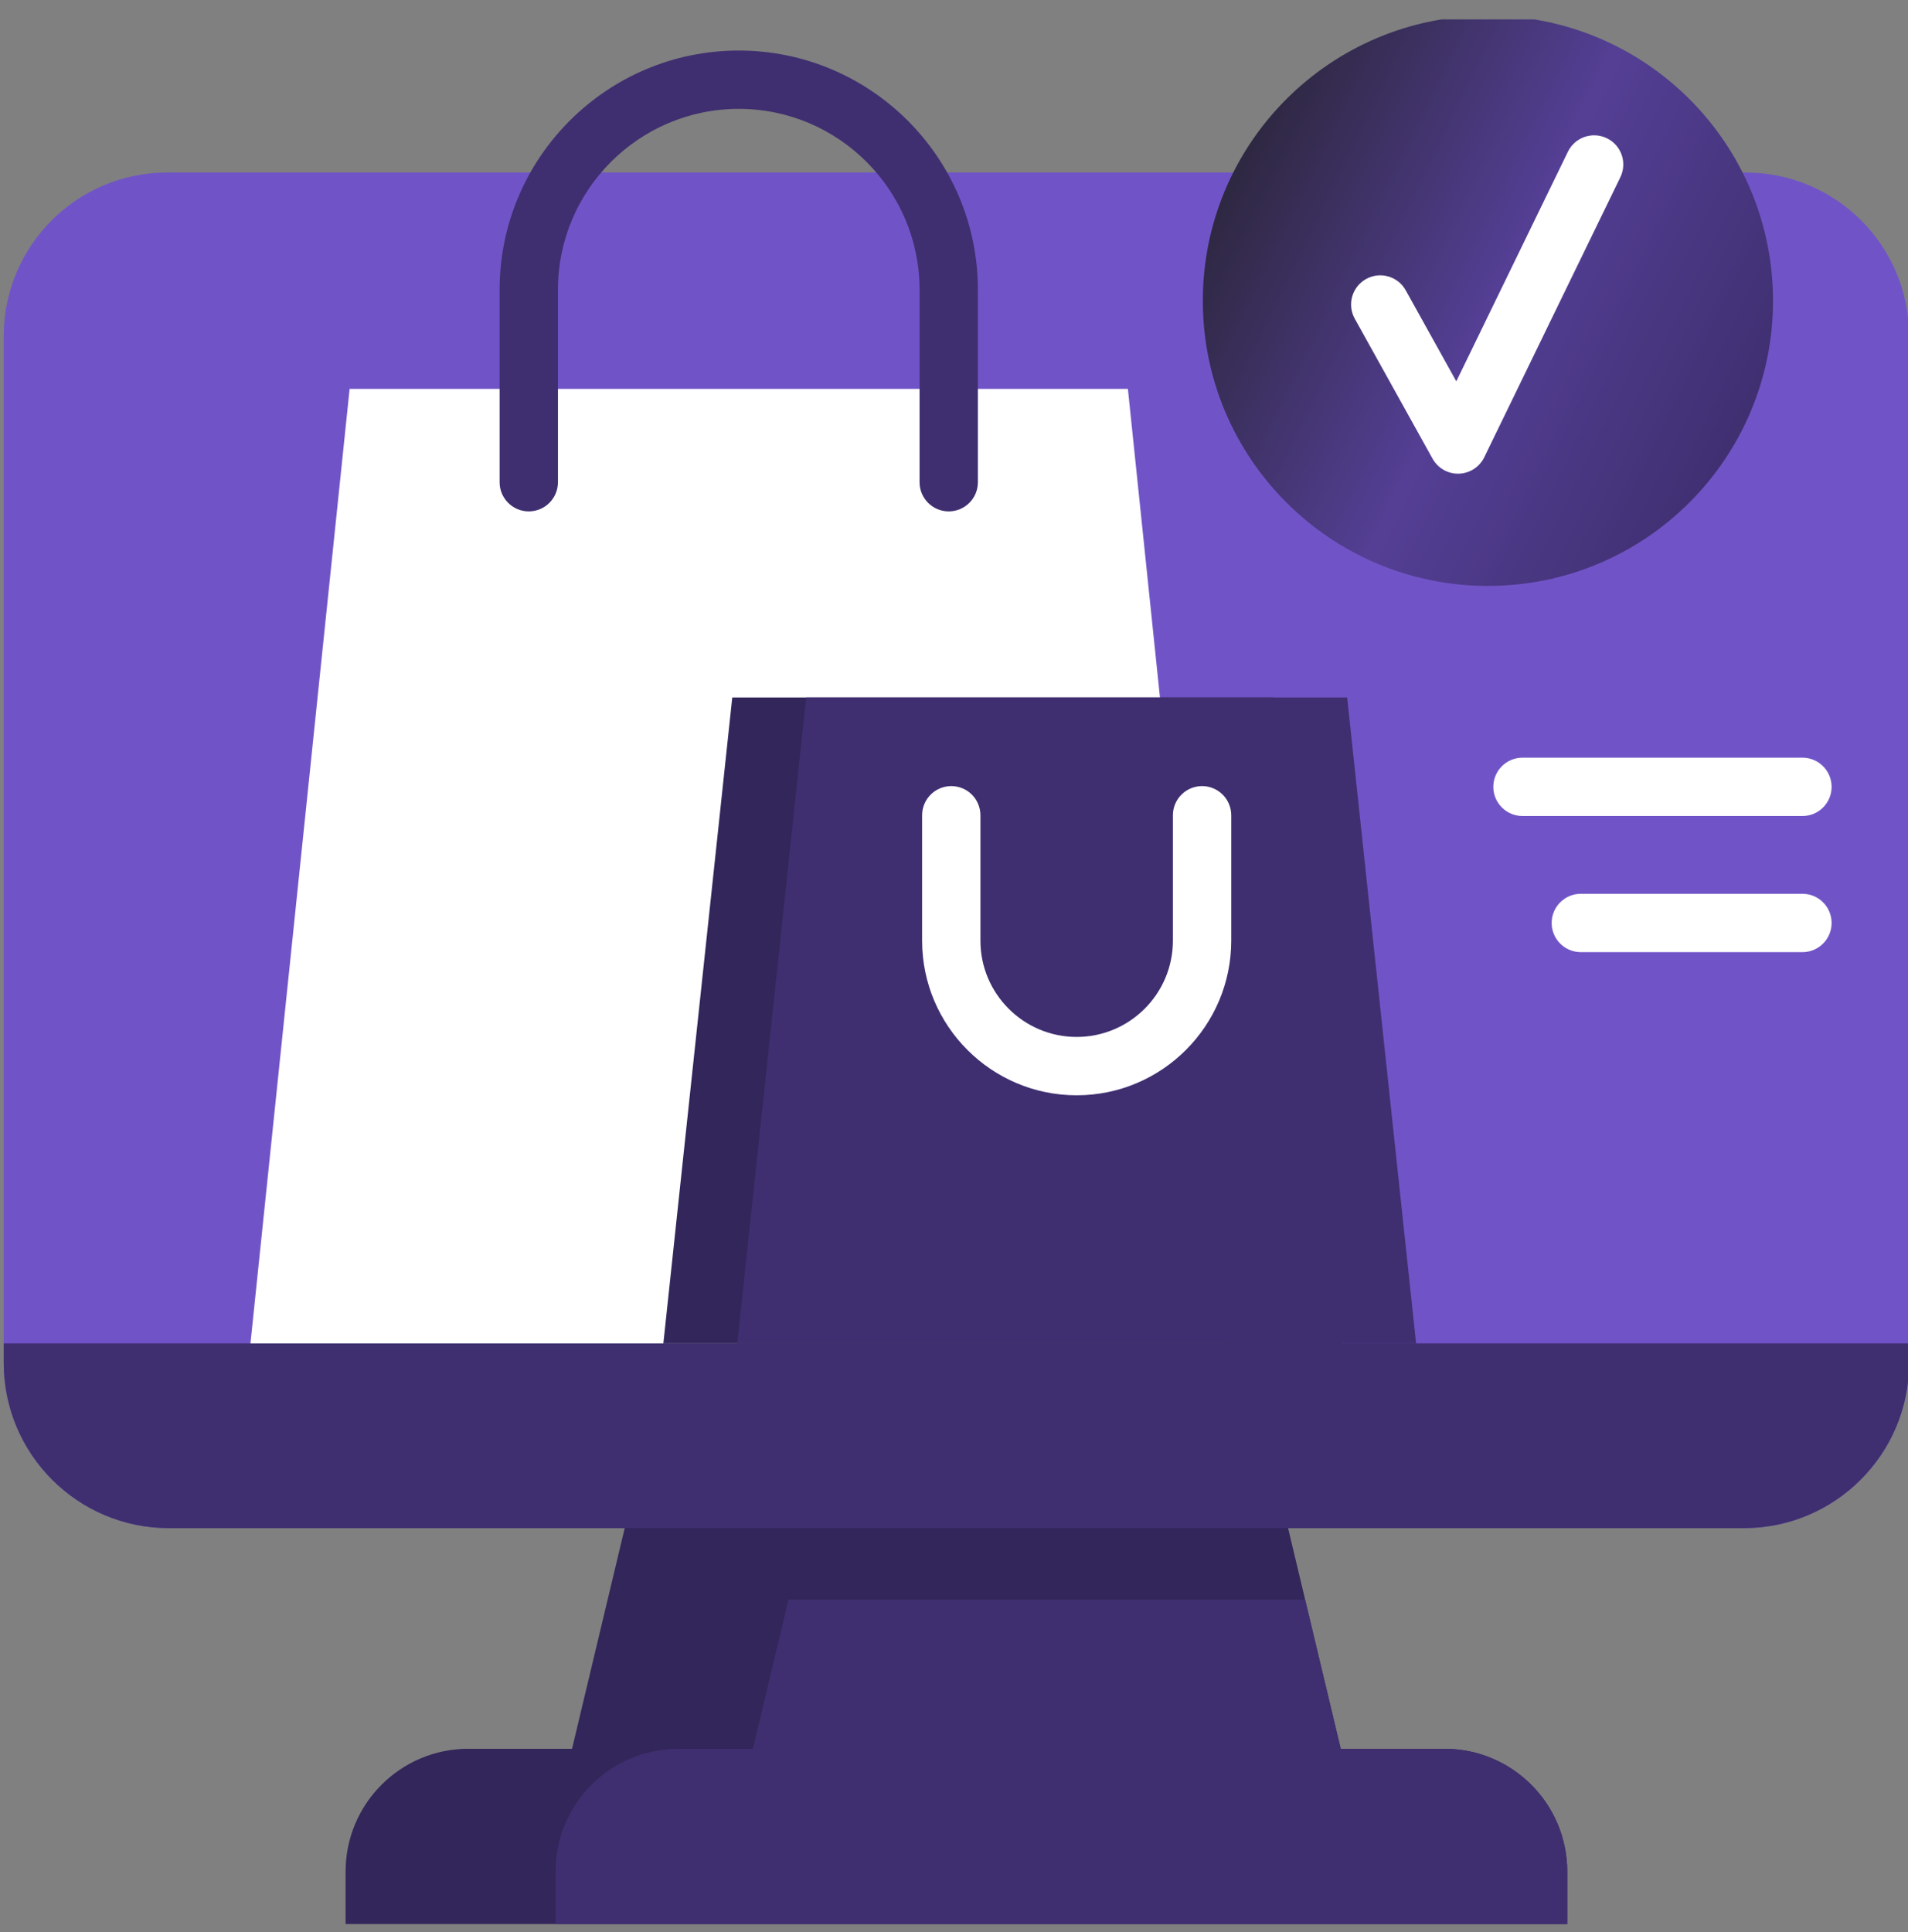
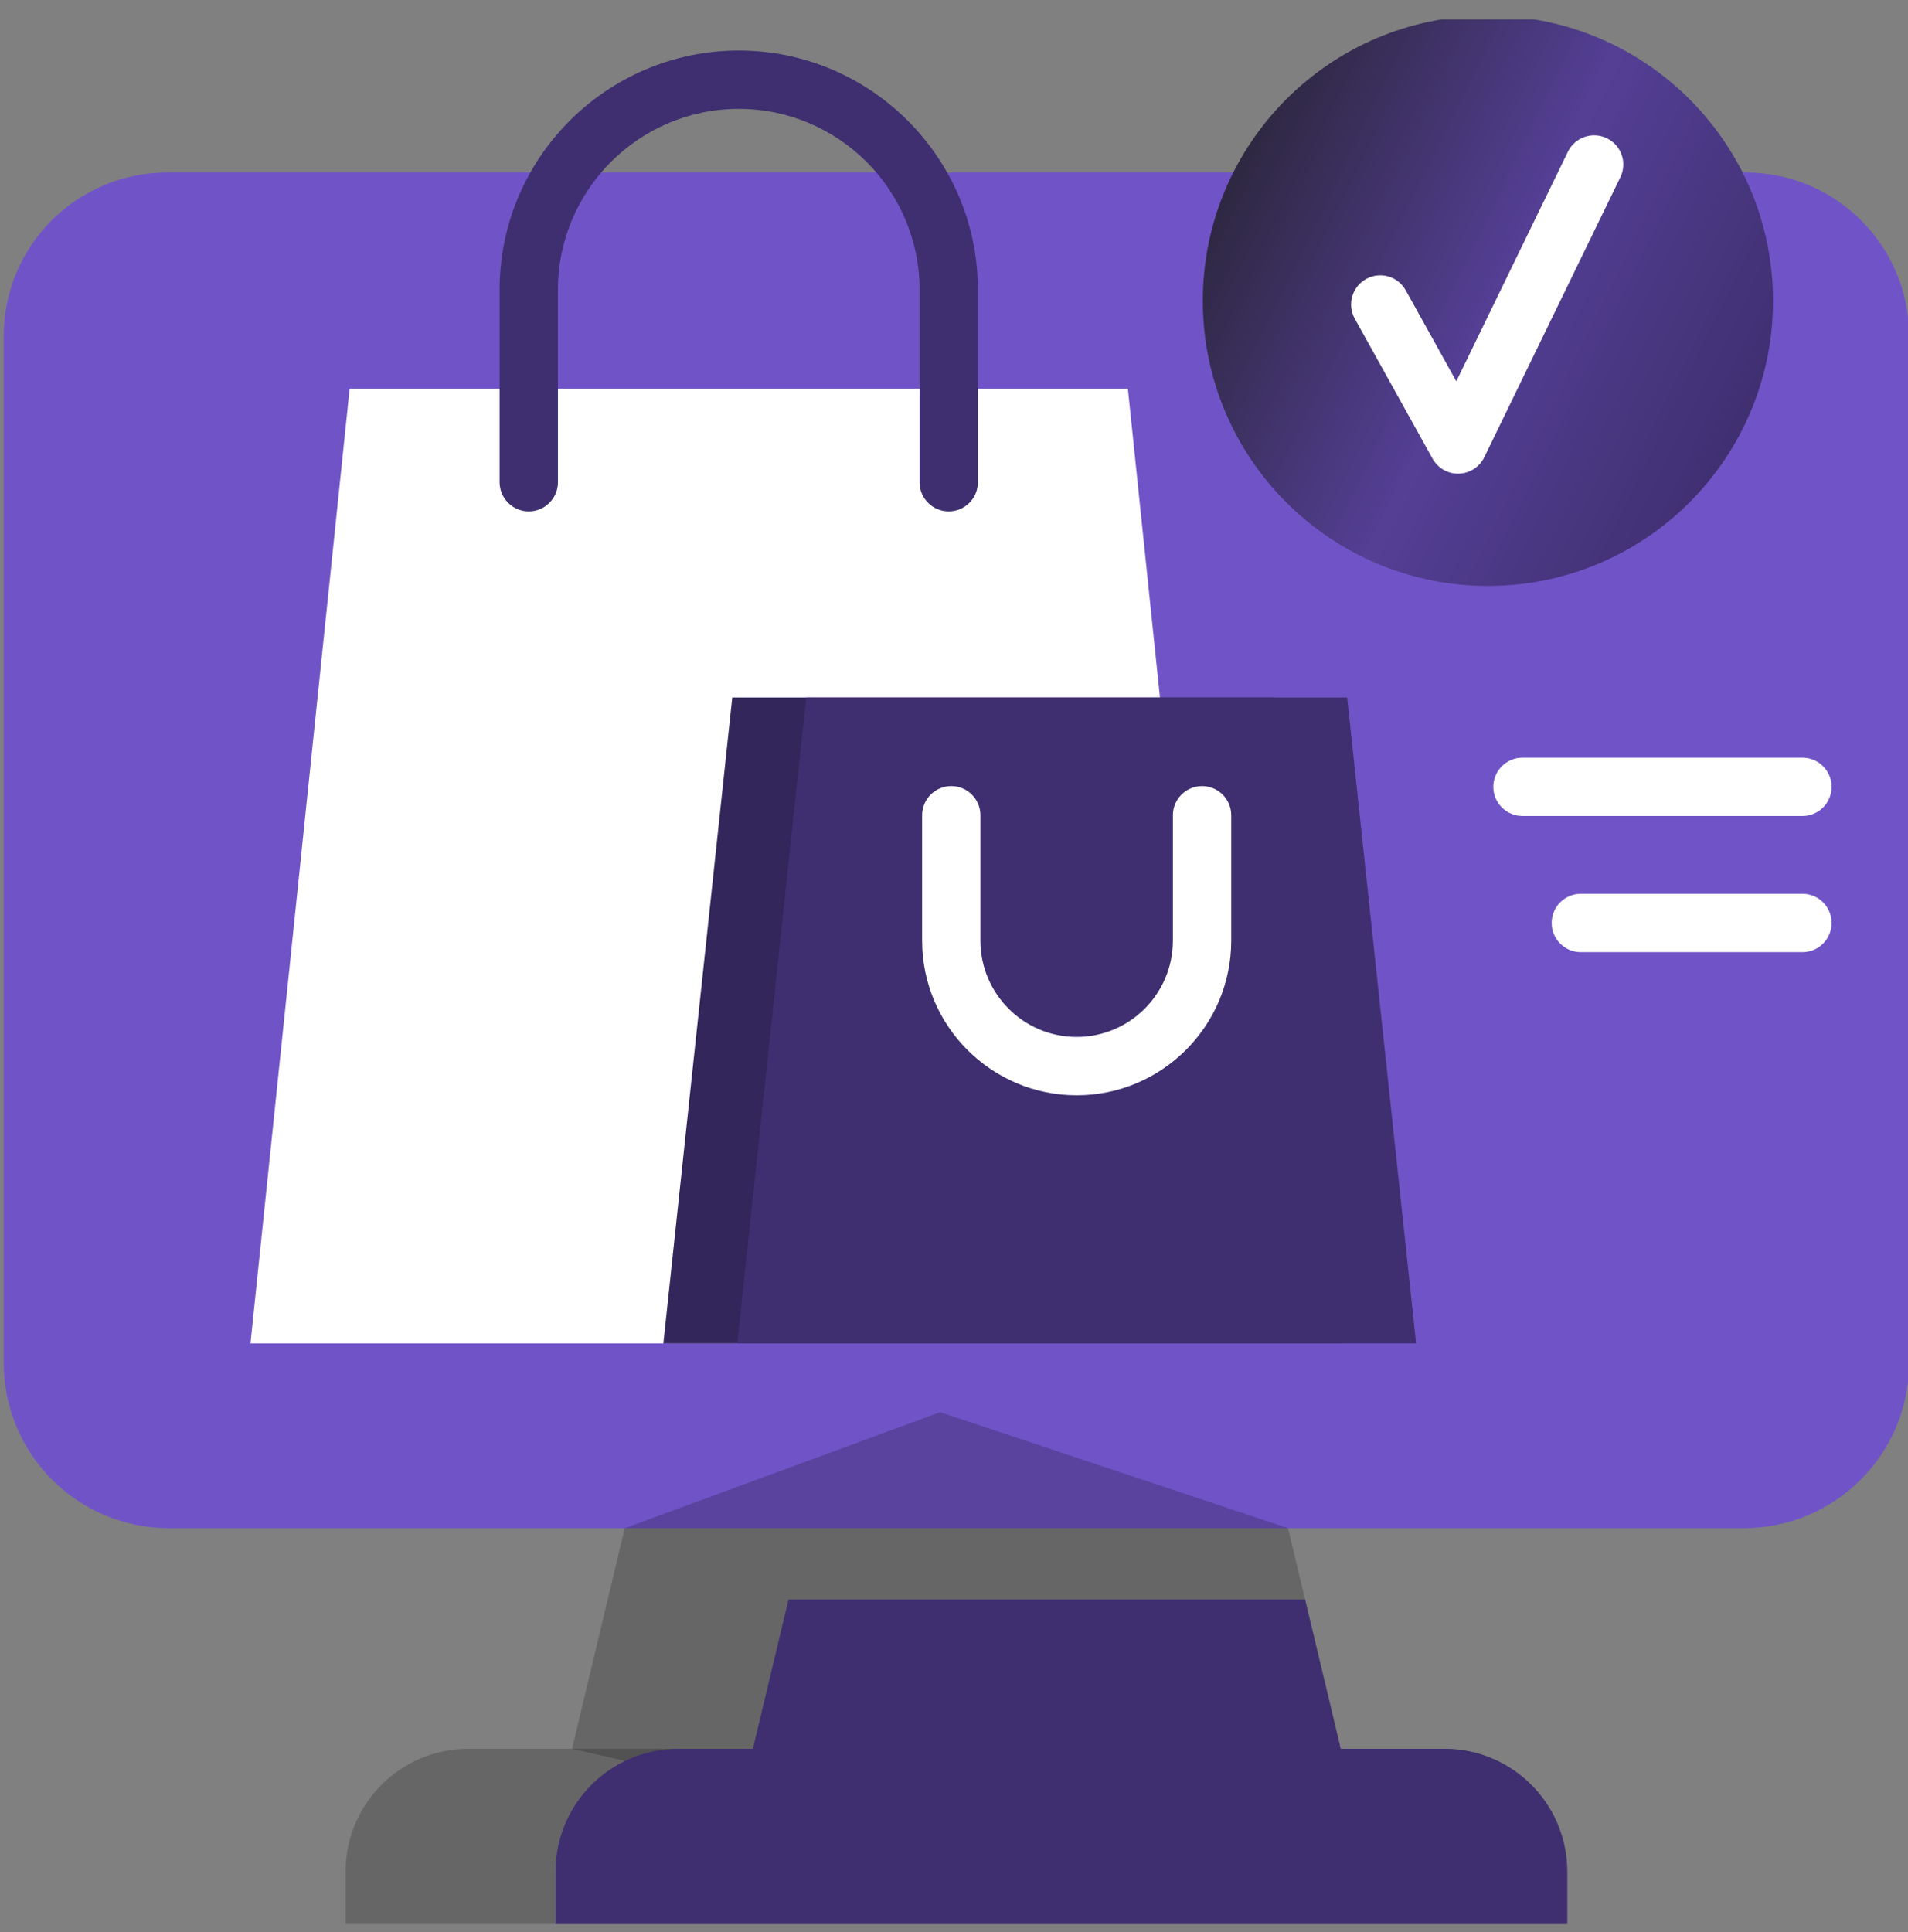
<svg xmlns="http://www.w3.org/2000/svg" width="80" height="81" viewBox="0 0 80 81" fill="none">
  <rect x="0" y="0" width="80" height="81" fill="#808080" stroke="none" />
  <g clip-path="url(#clip0_2459_65389)">
    <path d="M0.155 14.09V57.131C0.155 60.959 3.258 64.062 7.086 64.062H73.115C76.943 64.062 80.046 60.959 80.046 57.131V14.09C80.046 10.302 76.976 7.232 73.188 7.232H7.013C3.225 7.232 0.155 10.302 0.155 14.09Z" fill="#7054C7" />
-     <path d="M56.215 73.311L40.101 76.983L23.986 73.311L26.194 64.063L39.417 59.201L54.007 64.063L54.721 67.056L56.215 73.311Z" fill="#3F2F70" />
    <path d="M56.215 73.311L40.101 76.983L23.986 73.311L26.194 64.063L39.417 59.201L54.007 64.063L54.721 67.056L56.215 73.311Z" fill="black" fill-opacity="0.2" />
-     <path d="M80.046 56.315V57.13C80.046 60.959 76.942 64.063 73.114 64.063H7.086C3.258 64.063 0.156 60.959 0.156 57.13V56.315H80.046Z" fill="#3F2F70" />
    <path d="M56.215 73.311H31.567L33.061 67.057H54.721L56.215 73.311Z" fill="#3F2F70" />
-     <path d="M65.712 78.46V80.656H14.491V78.46C14.491 75.616 16.796 73.311 19.64 73.311H60.563C63.407 73.311 65.712 75.616 65.712 78.46Z" fill="#3F2F70" />
    <path d="M65.712 78.46V80.656H14.491V78.46C14.491 75.616 16.796 73.311 19.64 73.311H60.563C63.407 73.311 65.712 75.616 65.712 78.46Z" fill="black" fill-opacity="0.2" />
    <path d="M65.711 78.46V80.656H23.293V78.46C23.293 75.616 25.598 73.311 28.443 73.311H60.562C63.406 73.311 65.711 75.616 65.711 78.46Z" fill="#3F2F70" />
    <path d="M14.659 16.302H47.291L51.449 56.315H10.502L14.659 16.302Z" fill="white" />
    <path d="M30.703 29.239H53.387L56.276 56.315H27.814L30.703 29.239Z" fill="#32265A" />
    <path d="M33.802 29.239H56.485L59.375 56.315H30.912L33.802 29.239Z" fill="#3F2F70" />
    <path d="M39.779 21.438C39.103 21.438 38.556 20.891 38.556 20.215V12.146C38.556 7.965 35.155 4.564 30.975 4.564C26.795 4.564 23.394 7.965 23.394 12.146V20.215C23.394 20.89 22.846 21.438 22.171 21.438C21.496 21.438 20.948 20.89 20.948 20.215V12.146C20.948 6.616 25.447 2.119 30.975 2.119C36.504 2.119 41.002 6.617 41.002 12.146V20.215C41.002 20.891 40.455 21.438 39.779 21.438Z" fill="#3F2F70" />
    <path d="M45.143 45.916C41.57 45.916 38.663 43.008 38.663 39.435V34.177C38.663 33.502 39.21 32.954 39.886 32.954C40.561 32.954 41.108 33.502 41.108 34.177V39.435C41.108 41.66 42.919 43.47 45.143 43.47C47.368 43.47 49.178 41.66 49.178 39.435V34.177C49.178 33.502 49.726 32.954 50.401 32.954C51.077 32.954 51.624 33.502 51.624 34.177V39.435C51.624 43.008 48.717 45.916 45.143 45.916Z" fill="white" />
    <path d="M74.34 12.61C74.34 19.212 68.988 24.563 62.386 24.563C55.784 24.563 50.433 19.212 50.433 12.61C50.433 6.008 55.784 0.656 62.386 0.656C68.988 0.656 74.34 6.008 74.34 12.61Z" fill="url(#paint0_linear_2459_65389)" />
    <path d="M61.133 19.858C60.69 19.858 60.281 19.617 60.065 19.228L56.803 13.359C56.476 12.768 56.688 12.024 57.279 11.696C57.87 11.368 58.614 11.581 58.941 12.171L61.061 15.986L65.74 6.361C66.035 5.754 66.766 5.5 67.375 5.796C67.982 6.091 68.235 6.823 67.939 7.43L62.233 19.169C62.033 19.579 61.623 19.844 61.167 19.857C61.156 19.857 61.145 19.858 61.133 19.858Z" fill="white" />
    <path d="M75.575 34.208H63.836C63.161 34.208 62.613 33.661 62.613 32.986C62.613 32.31 63.161 31.763 63.836 31.763H75.575C76.25 31.763 76.797 32.31 76.797 32.986C76.797 33.661 76.25 34.208 75.575 34.208Z" fill="white" />
    <path d="M75.575 39.915H66.282C65.607 39.915 65.059 39.367 65.059 38.692C65.059 38.017 65.607 37.469 66.282 37.469H75.575C76.251 37.469 76.797 38.017 76.797 38.692C76.797 39.367 76.25 39.915 75.575 39.915Z" fill="white" />
  </g>
  <defs>
    <linearGradient id="paint0_linear_2459_65389" x1="49.283" y1="-0.621" x2="76.137" y2="12.496" gradientUnits="userSpaceOnUse">
      <stop offset="0.002" stop-color="#1D1D1B" />
      <stop offset="0.596" stop-color="#543F95" />
      <stop offset="1" stop-color="#3F2F70" />
    </linearGradient>
    <clipPath id="clip0_2459_65389">
      <rect width="80" height="80" fill="white" transform="translate(0 0.813)" />
    </clipPath>
  </defs>
</svg>